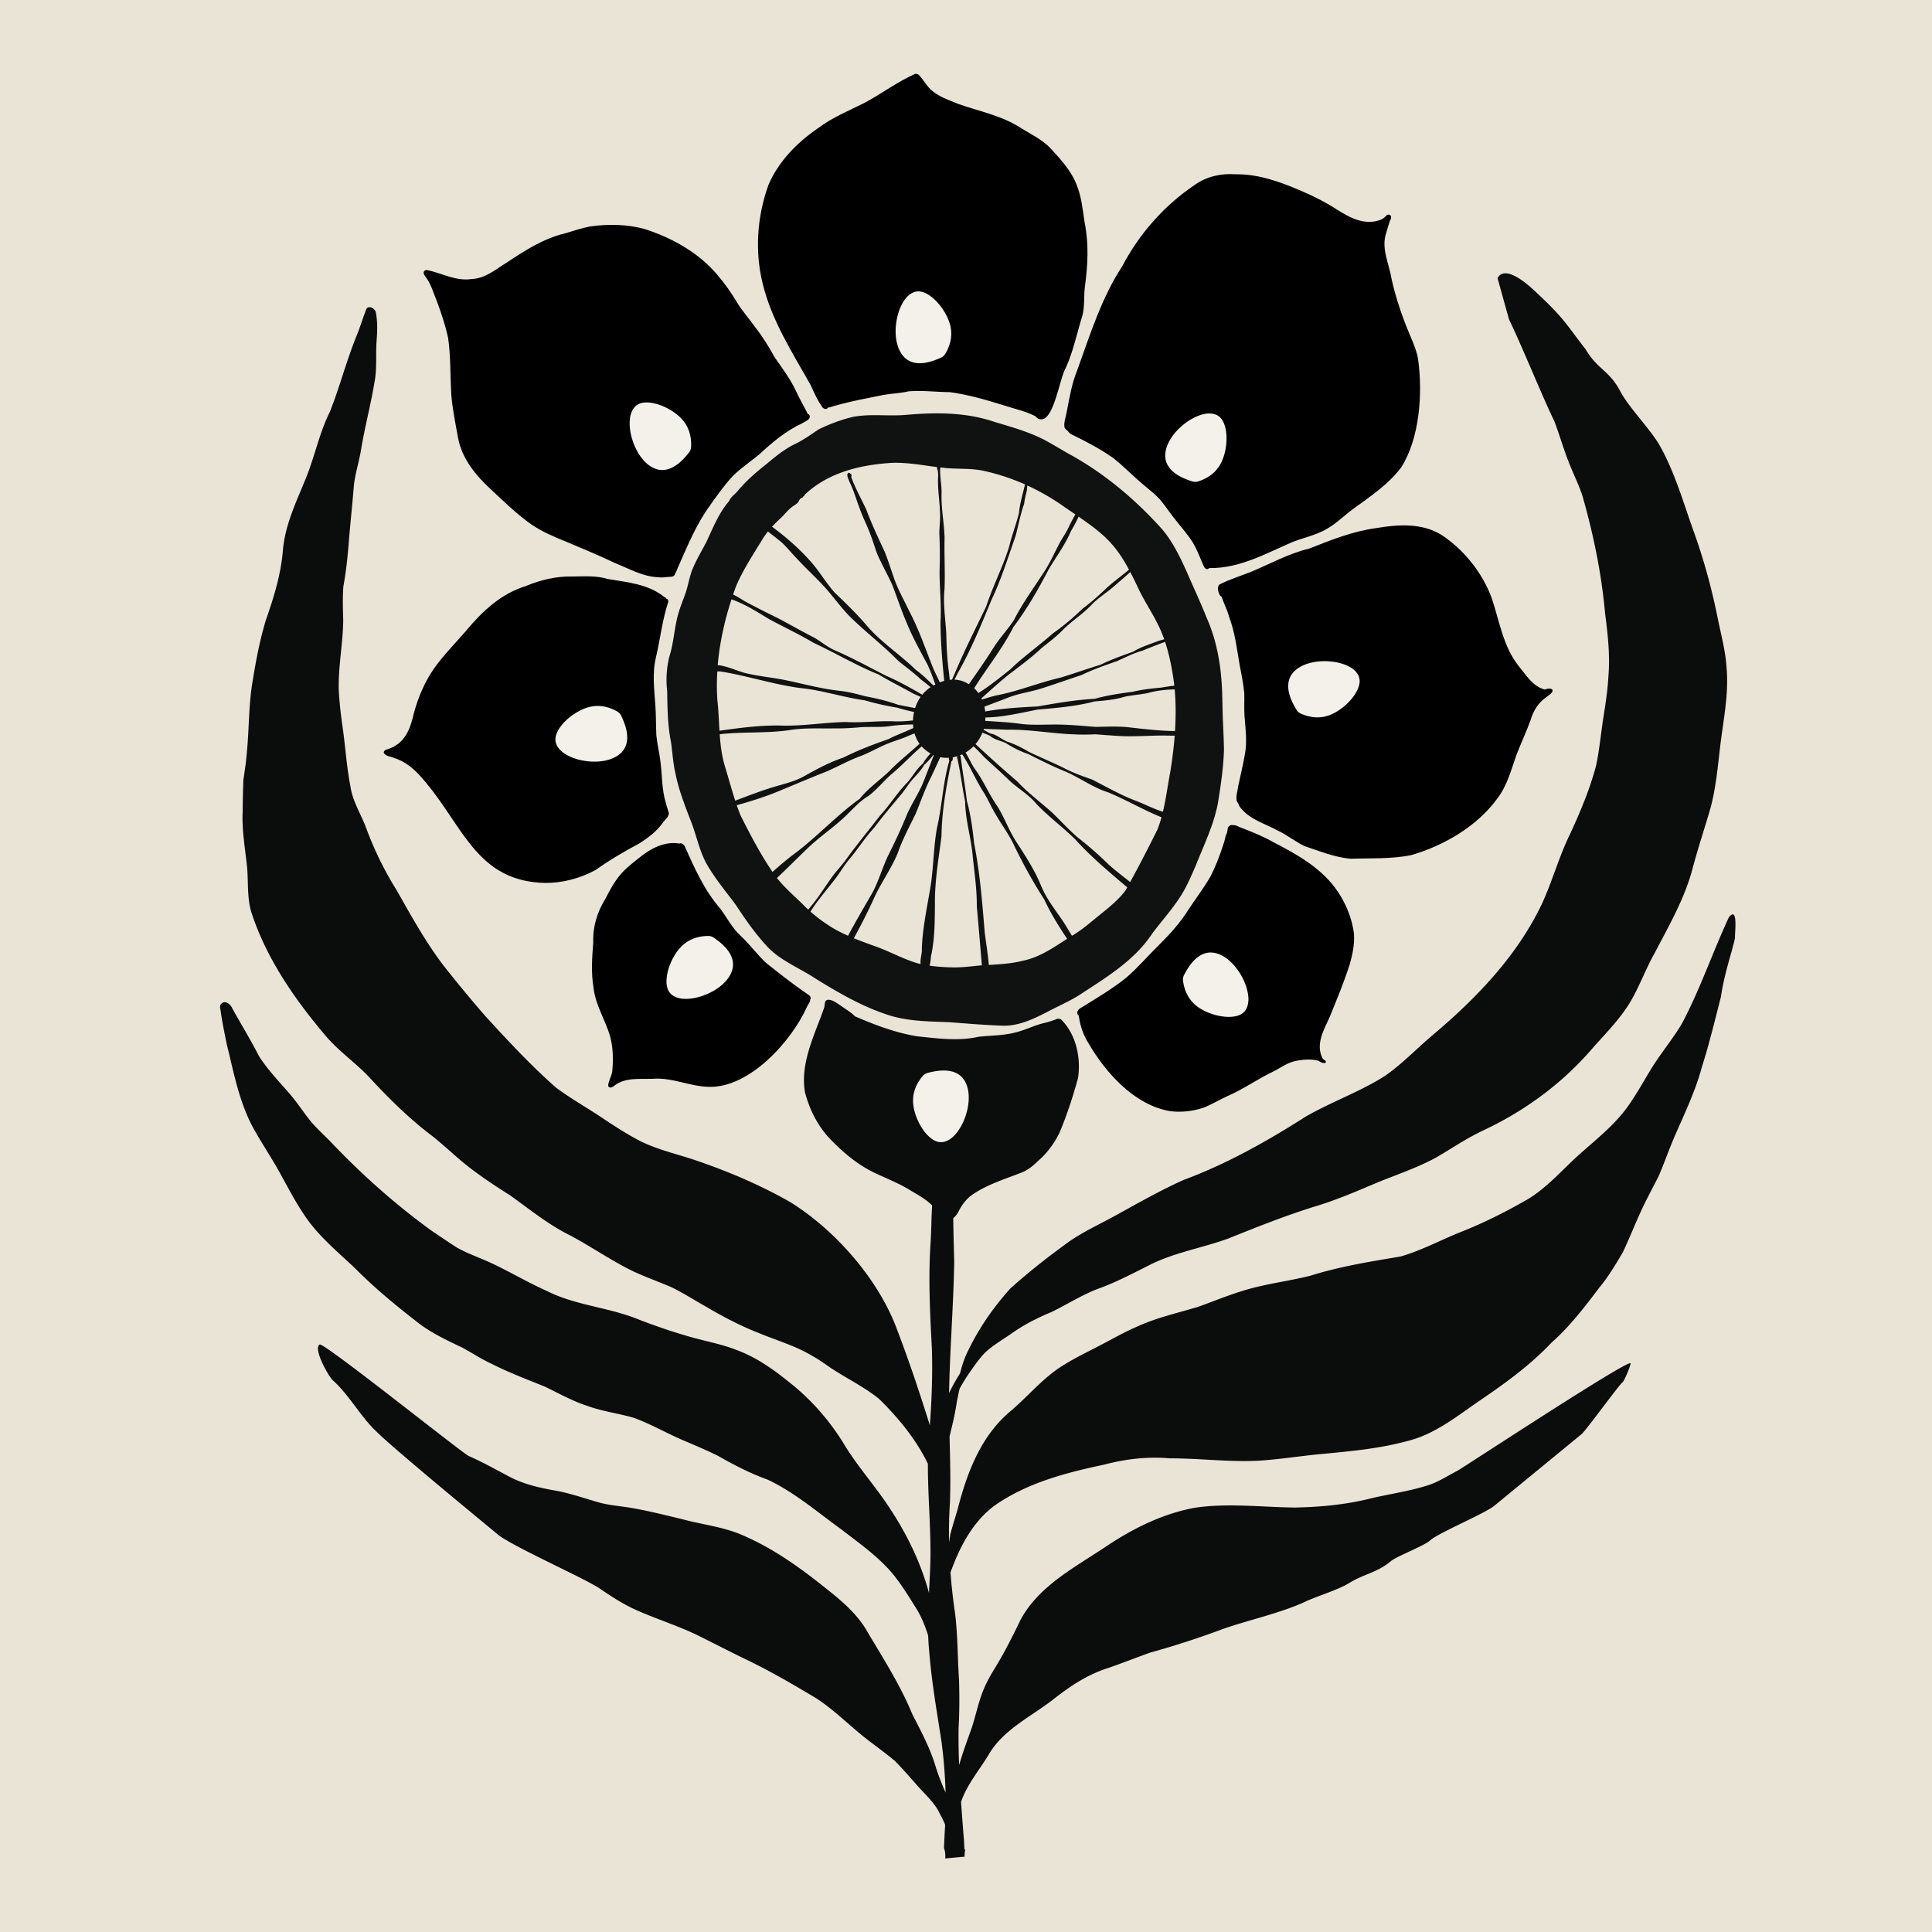
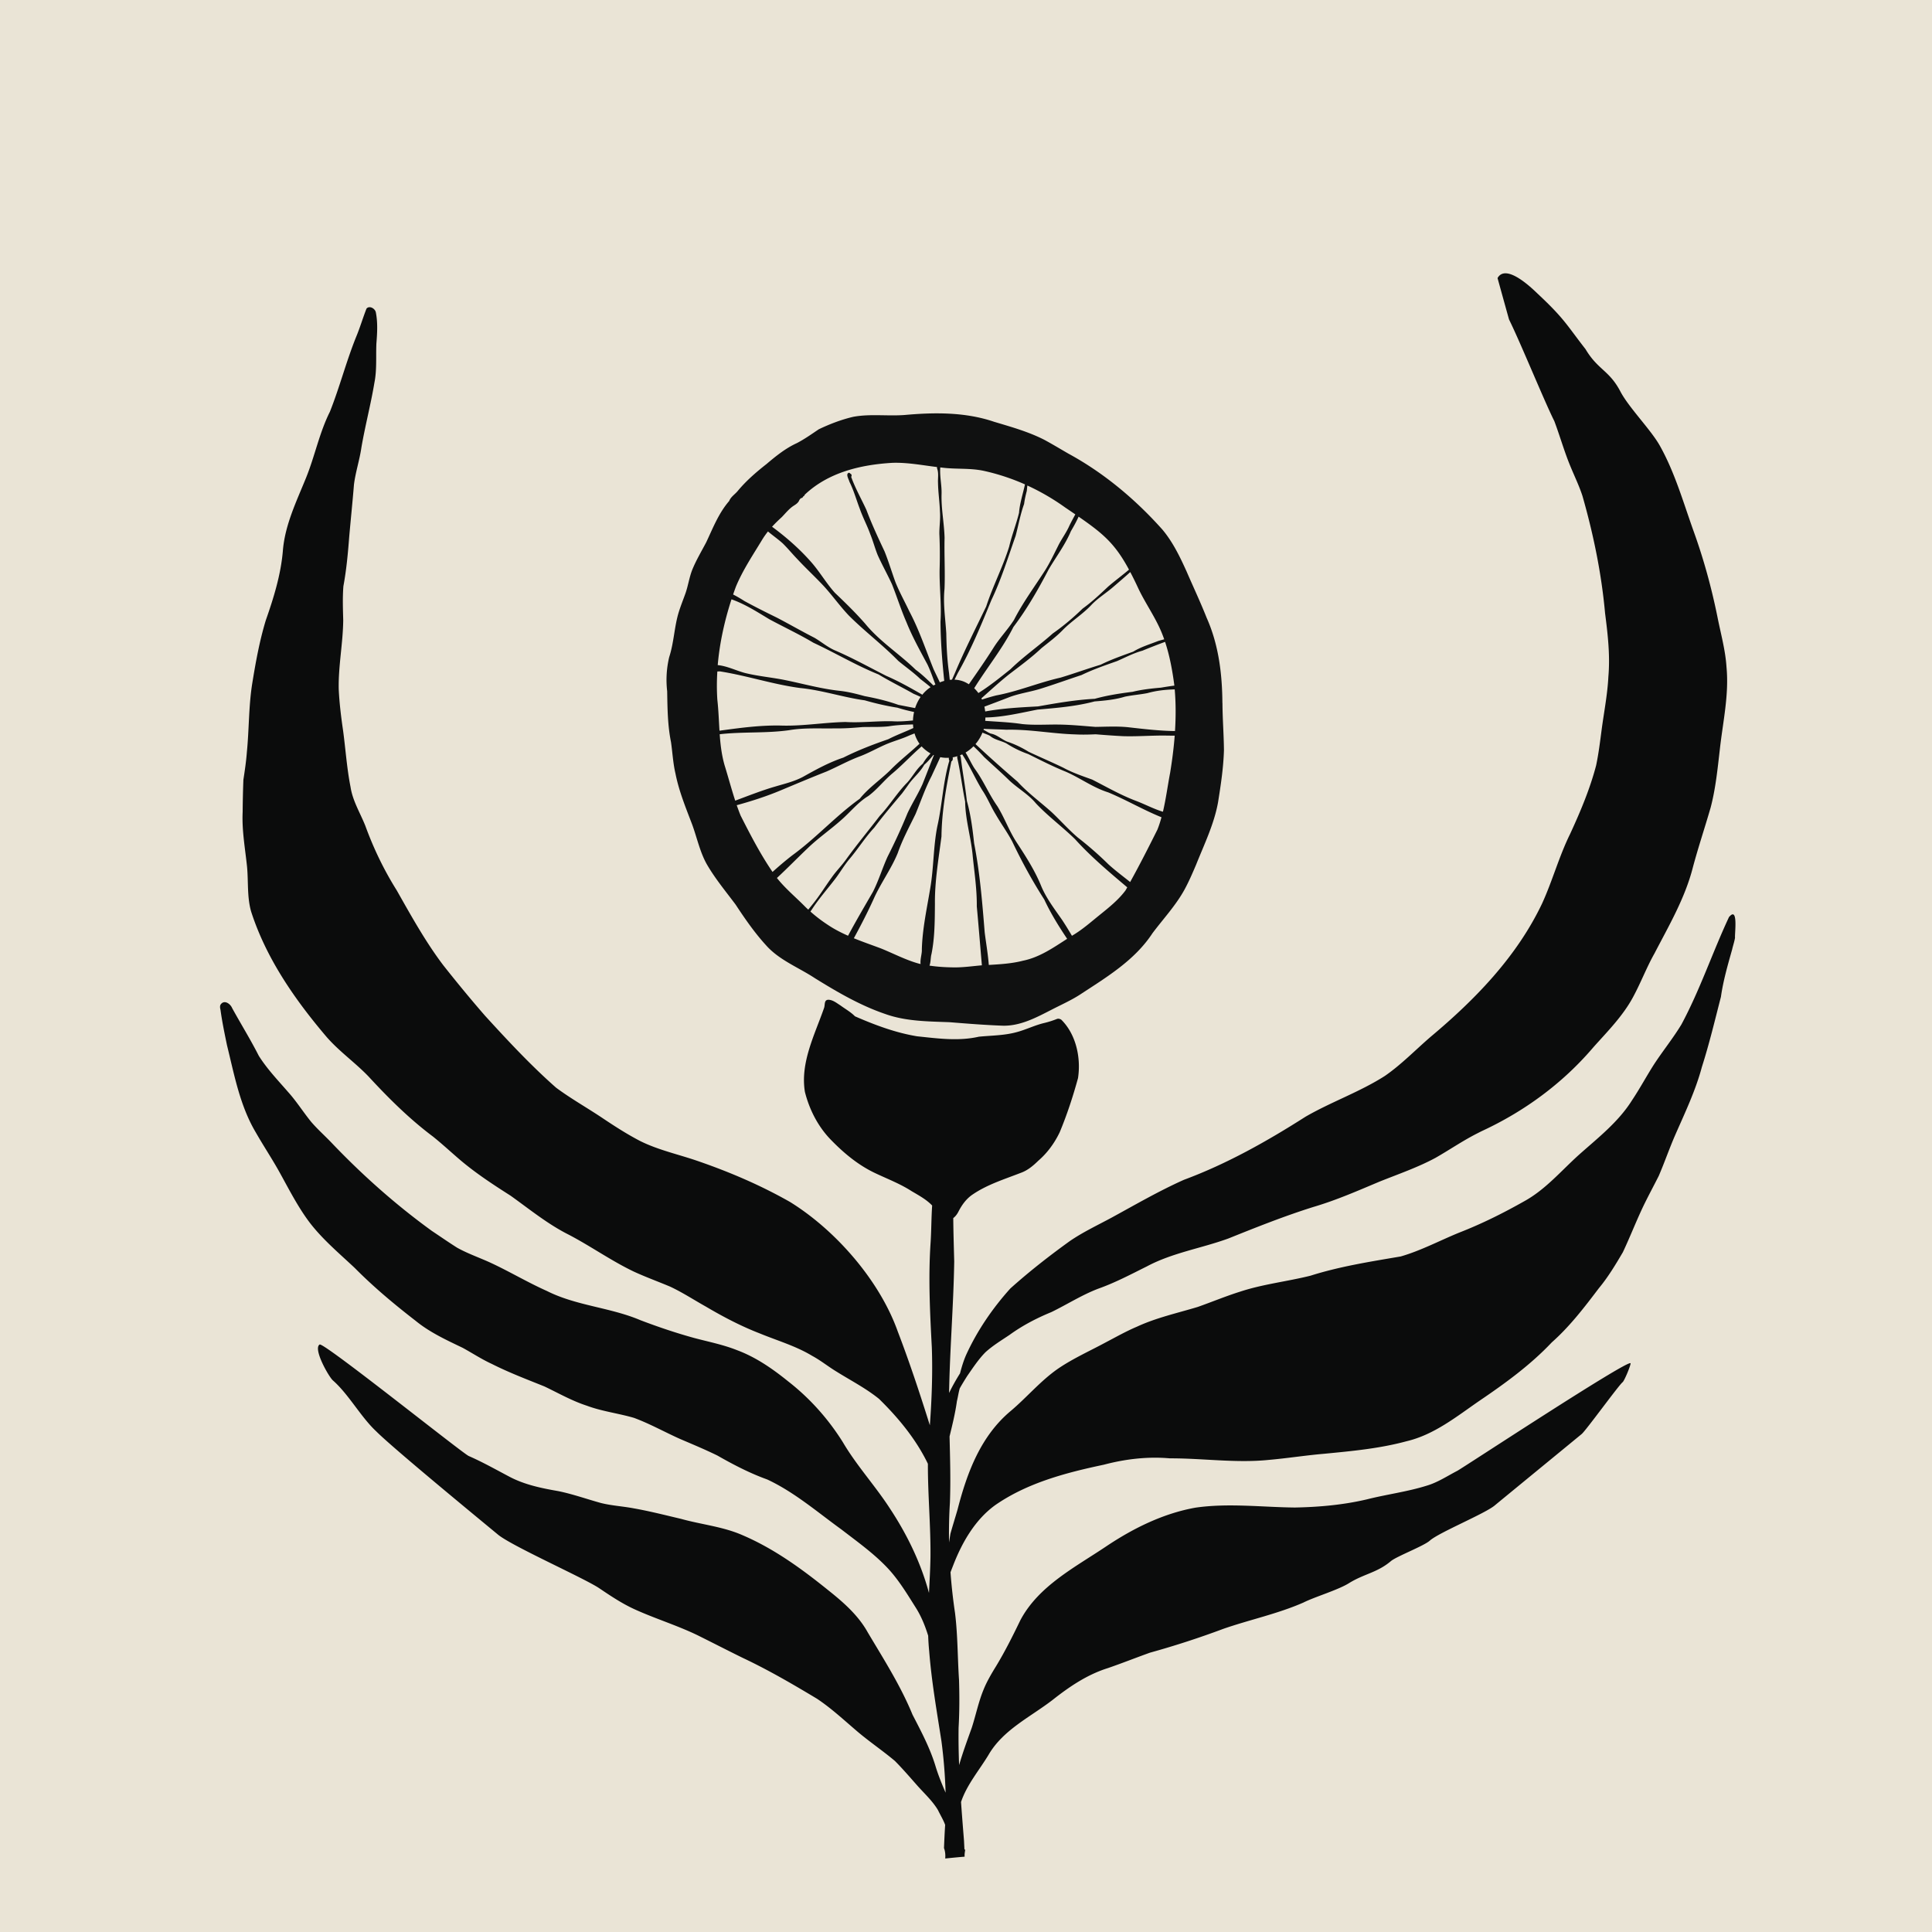
<svg xmlns="http://www.w3.org/2000/svg" id="Layer_1" viewBox="0 0 1728 1728">
  <defs>
    <style>.cls-1{fill:#f4f1ea}</style>
  </defs>
  <path fill="#eae4d6" style="fill:#eae4d6" d="M0 0h1728v1728H0z" />
  <path fill="#101111" d="M1093.38 628.7c.06 14.1 1.2 28.15 1.33 42.22-.45 15.67-2.8 31.21-5.28 46.68-3.52 19.55-12.38 37.59-19.68 55.93-3.19 7.49-6.42 14.98-10.32 22.15-7.79 14.17-18.93 26.06-28.6 38.93-15.83 24.2-40.78 39.19-64.46 54.7-7.82 5.15-16.97 9.22-25.12 13.42-14.07 7.2-28.8 15.28-45.05 14.63-15.64-.59-31.17-1.83-46.78-3.09-19.35-.75-39.13-.72-57.59-7.33-22.41-7.62-42.9-19.61-62.9-31.99-14.63-9.67-31.96-16.16-43.75-29.48-10.23-11.2-18.9-23.71-27.2-36.35-8.93-11.95-18.47-23.39-25.93-36.35-6.13-11.04-8.67-23.61-13-35.41-5.67-14.89-11.79-29.74-14.89-45.44-2.18-9.19-2.67-18.99-4.01-28.21-3.03-14.95-3.16-30.26-3.42-45.44a87.45 87.45 0 0 1 1.82-30.59c4.3-13.16 4.5-27.14 8.57-40.29 1.79-5.73 4.04-11.27 6.06-16.94 2.34-6.84 3.32-14.04 5.96-20.78 3.48-8.57 8.24-16.52 12.54-24.69 5.99-12.73 11.17-26.13 20.53-36.91 1.4-3.75 5.44-6.13 7.88-9.26 7.46-8.92 16.29-16.55 25.41-23.71 8.43-7.13 17.07-14.14 27.2-18.76 6.88-3.58 13.19-8.05 19.61-12.38 9.81-4.69 20.27-8.7 30.88-11.17 15.15-2.8 30.72-.46 46.03-1.63 26.68-2.41 54.27-2.64 79.84 6.06 15.31 4.59 30.94 8.93 45.21 16.26 7.2 3.91 14.17 8.11 21.27 12.22 31.83 17.3 60.07 40.98 84.14 67.98 9.32 11.11 15.67 24.3 21.63 37.46 5.96 13.78 12.38 27.4 17.92 41.38 10.72 23.97 13.94 50.23 14.1 76.29l.04-.06zm-42.45 25.19c.78-12.45.81-24.89-.26-37.3-8.24.23-16.35 1.08-24.33 3.32-6.71 1.34-13.55 1.79-20.3 3.22-8.76 2.67-17.98 3.52-27.07 4.24-16.71 4.43-33.91 5.83-51.01 7.3-15.15 2.96-30.43 6.68-45.93 7.04-.23 0-.46.03-.69.06 0 .52-.03 1.01-.06 1.53 0 .49-.07.94-.1 1.43 11.01.82 22.09 1.21 33.03 2.87 10.91 1.14 21.76.32 32.67.45 10.98.13 21.93 1.24 32.84 2.08 9.71-.13 19.51-.68 29.19.3 14.01 1.59 27.95 3.26 42.02 3.42v.04zm-.59-40.72c0-.26-.04-.49-.07-.75-1.72-12.93-4.1-25.93-8.21-38.34-6.78 2.51-13.52 5.11-20.23 7.89-7.98 2.18-15.21 6.03-22.74 9.32-10.75 3.78-21.43 7.46-31.69 12.44-12.25 4.04-24.4 8.44-36.71 12.28-9.55 2.99-19.74 4.23-28.99 7.95-7.07 2.73-14.17 5.44-21.27 8.08.33 1.4.56 2.83.75 4.27h.16c15.54-2.83 31.31-3.65 47.04-4.49 16.84-2.99 33.71-5.9 50.79-6.81 11.14-3.09 22.47-4.82 33.91-6.26 8.31-2.05 16.81-2.96 25.31-3.71 3.94-.65 7.92-1.33 11.92-1.79l.04-.06zm-3.68 77.49c1.76-10.78 3.16-21.7 4.01-32.67-2.96 0-5.93-.07-8.89-.1-12.45-.1-24.89.94-37.33.55-8.18-.42-16.32-1.01-24.49-1.69-6.03.29-12.09.42-18.18.1-20.62-.59-40.95-4.69-61.67-4.17-6.74-.36-13.45-.45-20.2-.78-.06.26-.16.55-.26.82 2.15 1.07 4.2 2.51 6.42 3.39 5.41.91 9.55 4.95 14.46 7.1 6.91 2.28 13.39 5.41 19.58 9.22 10.3 4.85 20.75 9.29 30.98 14.24 8.21 4.49 17.07 7.43 25.83 10.62 12.8 6.55 25.24 13.71 38.73 18.86 8.14 3.03 16.29 7.43 24.49 9.87 2.77-11.76 4.33-24.01 6.52-35.28v-.06zm-5.4-118.93c-.82-2.31-1.7-4.59-2.64-6.84-5.64-13.33-14.07-25.18-20.3-38.18-2.6-5.64-5.05-10.62-7.39-15.05-4.95 4.49-10.04 8.83-15.11 13.19-6.29 5.47-13.49 9.84-19.32 15.83-7.95 8.64-18.11 14.72-26.26 23.13-5.77 5.9-12.41 10.78-18.8 15.96-9.12 8.6-19.26 15.96-29.19 23.58-8.44 6.74-16.42 14.07-24.46 21.24.16.36.35.72.52 1.11 4.14-1.37 8.34-2.61 12.57-3.68 19.71-3.65 38.15-11.53 57.72-15.96 11.95-3.58 23.78-7.92 35.77-11.53 9.39-4.63 19.39-8.15 29.19-11.69 7.01-4.3 14.85-6.58 22.45-9.58 1.76-.52 3.55-.98 5.31-1.47l-.06-.06zm-6.13 170.47c1.46-3.65 2.67-7.4 3.71-11.24-16.22-6.55-31.5-15.54-47.63-22.25-13.52-4.23-24.89-12.77-37.76-18.41-11.5-4.63-22.74-10.36-33.81-15.86-6.94-2.41-13.42-5.6-19.58-9.58-4.79-2.44-10.49-3.13-14.63-6.74-2.11-1.14-4.53-1.86-6.71-2.87a36.947 36.947 0 0 1-6.22 10.27c12.28 11.49 24.86 22.67 37.63 33.65 9.29 10.1 20.33 18.11 30.49 27.23 7.95 7.49 15.18 15.73 23.52 22.8a310.5 310.5 0 0 1 27.23 23.84c6.19 5.64 12.93 10.62 19.45 15.86 8.5-15.34 16.48-31.04 24.3-46.71zm-28.34 53.97c.49-.84.98-1.69 1.43-2.54-16.22-13.68-32.47-27.33-46.71-43.09-11.34-11.11-24.2-20.49-35.08-32.12-6.71-8.08-15.99-13.19-23.62-20.33-7.36-7.23-15.15-14.01-22.7-21.08a151 151 0 0 0-9.39-9.54c-2.15 2.18-4.53 4.07-7.1 5.6 2.9 4.72 5.15 9.93 8.15 14.46 7.78 10.52 12.7 22.83 20.26 33.52 6.55 10.56 10.62 22.45 17.53 32.81 7.92 12.11 15.86 24.46 21.4 37.92 4.53 11.24 11.95 20.85 18.8 30.72 3.16 4.72 6.13 9.61 8.99 14.49.33-.2.65-.42 1.01-.62 8.44-5.05 15.8-11.56 23.42-17.72 8.4-6.78 17.2-13.71 23.65-22.48h-.04zm-15.8-271.38c6.09-5.28 12.64-10.06 18.8-15.31-12.45-23.06-22.74-31.93-45.08-47.4-1.99 4.5-4.4 8.77-6.88 13-5.11 12.18-13.09 22.67-19.78 34.01-9.38 17.92-19.41 35.51-31.63 51.66-9.8 19.48-23.61 36.32-35.08 54.79v.03c1.37 1.31 2.64 2.77 3.75 4.3l.61-.42c9.91-6.22 18.93-13.58 28.05-20.85 11.86-11.6 25.57-21.01 37.85-32.02 9.55-6.68 18.34-14.14 26.71-22.25 8.14-5.86 15.41-12.7 22.73-19.58l-.06.03zm-34.3-55.06c1.59-3.26 3.35-6.45 5.08-9.67-2.84-1.92-5.83-3.97-9.06-6.16-10.59-7.59-21.92-14.2-33.81-19.65-.23 1.6-.36 3.19-.52 4.82-1.01 3.84-1.92 7.72-2.41 11.69-3.35 9.29-5.05 18.93-7.56 28.47-6.81 19.31-12.87 39.02-21.73 57.56-9.06 22.09-18.11 44.2-29.94 65.05-1.01 1.99-2.02 4.04-2.96 6.06 4.01.16 7.98 1.2 11.5 3.35.42.23.88.49 1.3.75 7.46-10.72 14.95-21.44 21.92-32.48 5.51-8.83 12.8-16.32 18.41-25.05 7.98-15.64 18.51-29.8 27.95-44.53 4.27-6.84 7.72-14.14 11.34-21.31 3.13-6.52 7.66-12.25 10.46-18.89l.03-.04zm-2.25 369.93c-7.56-11.3-14.69-22.8-20.45-35.15-10.72-16.71-20.2-34.1-28.73-52.02-4.43-8.28-9.97-15.86-14.66-24.01-4.36-7.07-7.36-14.79-12.02-21.69-6.45-10.49-11.21-21.86-17.98-32.09-.65.3-1.3.59-1.95.85l.62 1.3c1.53 13.16 4.04 26.32 5.51 39.55 3.48 12.34 5.11 25.08 6.48 37.82 5.15 26.26 7.3 53 9.45 79.65 1.24 9.87 2.93 19.38 3.68 29.19 10.29-.62 20.62-1.21 30.65-3.81 14.76-3 27.01-11.6 39.45-19.58h-.04zm-43.03-380.71c.56-8.31 3.48-17.23 5.34-25.7-11.89-5.28-24.33-9.38-37.01-12.15-12.21-2.6-24.79-1.27-37.14-2.86-.52-.07-1.08-.13-1.6-.16-.65 7.88 1.4 15.77 1.14 23.74-.39 13.19 2.35 26.13 2.7 39.22-.39 15.21.59 30.45-.06 45.7-1.37 13.32.81 26.55 1.59 39.84.2 11.89.78 23.71 2.48 35.51.19 1.99.42 3.97.62 5.96.65-.07 1.33-.13 1.98-.17.94-2.08 1.89-4.17 2.8-6.29 8.47-20.1 18.41-39.55 27.82-59.19 5.9-18.15 14.95-35.41 20.53-53.49 2.38-10.13 6.25-19.87 8.76-29.97h.03zm-33.2 404.46c-1.53-17.59-2.93-35.18-4.56-52.77.17-14.98-2.08-29.77-3.61-44.63-1.37-16.48-6.61-32.45-6.81-49.06-2.67-13.06-4.14-26.32-7.1-39.22 0-.46.07-.91.1-1.37-1.36.43-2.77.78-4.17 1.01.39 1.3 0 3.09-1.14 3.61-4.53 22.35-8.57 44.3-8.86 67.17-2.58 20-6.06 39.94-5.86 60.23-.13 15.05-.1 30.16-3.09 44.98-.82 2.7-.56 7.27-1.79 10.29 6.74 1.01 13.58 1.47 20.45 1.57 8.86.26 17.63-1.08 26.45-1.83zm-29.15-183.17c-.36-.66-.52-1.6-.36-2.48-2.57.16-5.15 0-7.72-.55-2.51 5.67-5.18 11.24-7.75 16.88-5.73 10.94-9.65 22.67-14.4 34.07-5.6 11.46-11.66 22.67-15.86 34.76-5.99 14.63-15.57 27.36-21.89 41.83-5.34 11.69-11.24 23.13-17.4 34.43 8.05 3.29 16.32 6.13 24.46 9.19 11.24 4.56 22.09 10.32 33.82 13.55.48.09.94.22 1.43.32-.59-4.01 1.36-9.48 1.1-12.96.49-18.64 4.56-36.78 7.56-55.05 3.13-18.24 2.67-36.97 6.29-55.15 4.43-19.48 5.05-39.61 10.78-58.8l-.07-.03zm-8.47-69.91c1.27-.52 2.6-.97 3.94-1.33-1.82-17.63-3.22-35.28-3.35-52.97 1.01-15.6-1.05-31.11-.78-46.74.32-10.59.26-21.17-.23-31.76-.07-6.65 1.07-13.22.52-19.87-.26-8.64-1.6-17.23-1.73-25.86-.22-4.3.78-8.73-.84-12.83 0-.36-.07-.79-.07-1.24-13.19-1.63-26.32-4.17-39.64-3.78-28.41 1.63-57.5 8.47-78.67 28.54-.16.69-.62 1.27-1.3 1.47-.13.32-.36.65-.65 1.01-.3.35-.72.52-1.14.48-1.04.66-1.66 1.57-2.08 2.64-.98 1.79-2.54 2.86-4.2 3.94-4.4 2.7-7.59 6.84-11.14 10.49-3.03 2.77-5.96 5.6-8.7 8.6 12.73 9.38 24.82 20 35.24 31.89 7.49 8.57 13.39 18.83 20.98 27.23 9.55 9.09 18.47 17.79 27.04 27.56 13.03 15.96 30.56 26.94 45.18 41.21 5.77 4.2 10.82 9.19 15.9 14.1.52-.29 1.04-.55 1.6-.78.06 0 .13-.07.16-.1-2.28-5.96-4.3-12.02-7.07-17.82-6.68-12.47-13.58-24.82-18.86-37.98-4.82-11.04-8.43-22.54-12.86-33.74-4.07-8.9-8.89-17.4-12.87-26.32-2.44-6.03-4.07-12.41-6.55-18.47-2.73-7.69-6.61-14.85-9.31-22.54-3.13-8.11-5.41-16.55-9.32-24.33-.59-2.31-3.71-7.1-.59-8.18.69-.03 1.01.55 1.53.91 1.04.36 1.24 1.92.55 2.73 3.68 10.26 9.06 19.65 13.62 29.52 4.76 12.7 10.49 24.95 16.26 37.2 3.61 8.99 6.39 18.31 9.71 27.43 3.58 8.96 8.31 17.4 12.41 26.09 8.86 16.68 14.72 34.56 21.79 51.99 1.82 3.88 3.71 7.69 5.51 11.56l.03.06zm-5.28 65.09s-.29-.13-.46-.2c-2.6 3.1-5.08 6.19-8.21 8.8-3.48 6.29-8.99 10.91-13.29 16.55-2.18 3.13-4.3 6.06-6.48 8.96-8.51 10.13-17.04 20.17-24.92 30.72-8.15 8.73-14.36 18.86-22.08 27.95-4.72 5.6-8.38 11.98-12.8 17.79-6.97 9.12-14.66 17.78-20.92 27.43-.42.62-.88 1.23-1.3 1.89 4.69 4.17 9.68 8.01 14.92 11.46 5.93 4.04 12.24 7.3 18.73 10.17 7.1-13.29 14.76-26.29 22.28-39.32 5.15-10.16 8.41-21.14 13.13-31.5 6.42-12.67 12.35-25.51 17.72-38.67 4.14-8.89 9.48-17.2 13.48-26.16 3.48-8.6 6.71-17.27 10.2-25.86zm-9.84 7.52c1.82-3.39 4.3-6.22 6.78-9.06-2.77-1.6-5.44-3.65-7.95-6.29-9.16 7.88-17.27 16.84-26.61 24.56-7.36 6.29-13.32 14.14-21.14 19.87-9.35 5.67-16.03 14.4-24.2 21.47-9.78 8.7-20.56 16.09-29.94 25.15-9.25 8.8-18.15 17.95-27.53 26.65 7.72 9.71 17.14 17.36 25.7 26.13.78.75 1.56 1.47 2.34 2.18 1.3-1.59 2.6-3.19 3.88-4.79 6.26-7.69 11.34-16.09 17.14-24.07 3.97-5.67 9.06-10.72 13.03-16.35 9.58-13.22 19.97-25.73 29.9-38.67 8.83-9.38 15.57-20.75 24.73-29.97 4.89-5.44 8.14-12.12 13.91-16.81h-.03zm-.49-61.63c2.08-2.6 4.53-4.85 7.33-6.68-2.96-2.54-6.06-4.92-9.18-7.33-6.16-5.93-13.16-10.78-19.71-16.22-14.1-14.4-30.07-26.39-44.27-40.59-7.85-8.28-14.46-17.59-22.12-26.03-7.79-8.38-16.26-16.16-24.04-24.56-4.4-4.56-8.4-9.48-12.93-13.91-4.2-3.78-8.86-7-13.19-10.65-1.72 2.18-3.35 4.43-4.85 6.84-8.4 13.94-17.59 27.49-23.84 42.58-.85 2.31-1.69 4.63-2.47 6.97 3.48 1.76 6.84 3.75 10.13 5.86 9.54 5.21 19.25 10.07 29.03 14.85 11.23 5.86 22.24 12.22 33.55 17.98 6.26 3.65 11.79 8.5 18.53 11.37 15.67 6.74 30.53 15.02 45.7 22.7 11.18 4.85 21.8 10.81 32.32 16.88l.03-.07zm-1.53 2.05c-2.08-.97-4.17-1.92-6.29-2.8-10.39-5.9-21.11-11.1-31.34-17.3-20.1-8.14-38.73-19.25-58.34-28.41-12.9-7.69-26.26-13.91-39.42-21.01-10.92-6.58-21.76-13.58-33.81-17.79-6.19 19.09-10.59 38.86-12.32 58.83 8.28.78 16.13 4.79 24.11 6.97 12.05 3.03 24.49 4.01 36.65 6.52 16.22 3.32 32.15 7.82 48.64 9.55 7.53.84 14.79 2.73 22.08 4.72 10.23 1.92 20.27 4.27 30.07 7.78 4.98.95 9.97 1.99 14.98 2.9 1.17-3.58 2.83-6.94 4.95-10l.03.03zm-1.07 41.83c-1.99-2.83-3.45-5.93-4.43-9.22-1.69.68-3.42 1.33-5.11 2.05-6.94 3.16-14.33 5.02-21.27 8.11-7.49 3.29-14.72 7.43-22.34 10.3-10.36 3.84-19.94 9.25-30.04 13.65-13.81 5.44-27.49 11.21-41.18 16.94-12.54 5.24-25.47 9.41-38.6 13.03-.17 0-.33.06-.49.09 1.11 3.16 2.25 6.29 3.52 9.39 8.7 17.13 17.63 34.43 28.51 50.33 5.8-5.18 11.69-10.26 17.85-14.98 21.2-15.44 38.8-35.18 60.16-50.46 7.72-9.57 17.92-16.52 26.74-25.02 8.38-8.67 17.89-15.96 26.68-24.14v-.07zm-5.47-14.08a25.24 25.24 0 0 1-.29-3.16c-7.36.2-14.72.52-22.02 1.7-7.72.84-15.47.42-23.23.65-8.14.71-16.32 1.33-24.49 1.17-13.74.29-27.53-.72-41.14 1.63-20.56 2.9-41.44 1.23-62.03 3.61.65 9.35 1.76 18.67 4.36 27.72 3.29 10.59 6.09 21.21 9.52 31.67 11.79-4.36 23.55-9.06 35.67-12.58 8.51-2.54 17.14-4.53 24.98-8.73 11.66-6.52 23.33-12.96 36.03-17.17 12.96-6.52 26.45-11.72 40.2-16.45 7.3-3.78 15.05-6.58 22.47-10.04l-.03-.03zm-.36-6.64c.1-2.57.43-5.15 1.01-7.66-5.05-1.04-10.03-2.31-14.89-3.84-9.94-1.59-19.58-3.81-29.22-6.58-19.45-2.7-38.15-9.09-57.72-11.01-24.33-3.22-47.66-11.11-71.86-14.89-.71 0-1.49.09-2.28.06-.52 8.41-.56 16.88 0 25.28 1.04 9.18 1.33 18.47 1.92 27.72 18.76-2.57 37.62-5.15 56.48-4.56 18.83.42 37.43-2.84 56.26-3.23 14.07.88 28.05-1.04 42.12-.65 6.09.39 12.15-.13 18.24-.71l-.07.06z" style="fill:#101111" />
-   <path d="M598.16 727.15c.23.78 0 1.76-.58 2.28 0 .42-.13.88-.42 1.27-1.18 1.69-2.74 3.09-4.04 4.69-5.31 7.89-13.13 13.71-21.01 18.83-13.52 7.17-26.74 14.89-39.19 23.78-13.78 7.59-29.71 11.83-45.44 11.7-56.42-1.27-70.95-43.39-100.36-82.03-9.48-11.89-19.13-24.76-34.2-29.61-3-1.4-6.94-1.4-9.22-3.97-1.44-1.95.84-3.45 2.6-3.84 15.83-4.92 20.59-17.79 23.94-32.64 3.74-13.84 9.45-27.27 17.56-39.15 8.44-12.06 18.93-22.54 28.51-33.65 14.92-17.92 31.37-33.62 54.14-40.69 13.06-5.47 26.97-8.77 41.21-8.5 10.68 0 21.53-1.01 31.89 2.24 17.59 2.93 36.61 4.53 50.91 16.35.69 0 1.37.65 1.47 1.27 1.24.09 2.24 1.36 1.59 3.52-5.24 15.8-6.97 32.51-10.78 48.7-3.55 14.2-1.53 28.73-.58 43.06.65 8.96.45 17.95.88 26.91.75 7.49 2.51 14.82 3.52 22.28 1.53 11.14 1.3 22.48 3.71 33.46 1.11 4.63 2.51 9.22 3.94 13.78l-.04-.03zM720.61 888.07c1.82 1.33 4.98 2.54 4.4 5.34-.1.32-.23.58-.42.75.36 1.82-2.54 5.24-2.93 6.55-13.78 30.75-51.54 72.58-87.79 71.37-17.01-.36-32.86-8.63-50.1-7.2-11.5.39-24.92-1.4-34.43 6.26-1.46 1.43-4.79 2.77-5.38-.16.26-4.23 2.86-8.11 3.61-12.32 1.04-10.84.91-22.11-2.11-32.6-4.43-14.37-12.9-27.4-14.59-42.55-2.28-13.45-1.34-27.01-.26-40.52-.52-14.07 3.48-27.17 10.84-39.09 3.75-7.23 7.59-14.53 12.77-20.85 5.21-6.32 11.79-11.37 18.21-16.39 9.91-8.05 22.35-14.4 35.28-12.19 1.56-.61 3.74.14 4.85 2.71 8.67 19.35 17.33 39.06 31.37 55.11 6.19 8.24 10.78 17.63 18.47 24.69 8.28 7.66 14.82 16.94 23.13 24.53 11.56 9.12 23 18.27 35.15 26.58l-.06-.03zM1211.04 835.75c.58 8.83-1.37 17.95-3.71 26.35-5.11 16.19-11.7 31.83-18.05 47.53-5.05 11.14-12.41 23.55-6.91 35.93.78 1.5 1.43 2.28 2.86 2.96 1.01.69.85 2.12-.45 2.25-2.05.19-3.81-.65-5.28-1.95-7.07-1.92-14.56-1.18-21.59.32-6.39 1.56-11.86 5.31-17.53 8.47-14.59 6.74-27.59 16.32-42.41 22.67-7.33 3.39-14.3 7.63-21.8 10.53-9.58 3.19-19.84 4.27-29.87 2.99-31.7-5.54-57.17-34.01-72.71-60.66-4.59-7.23-7.46-15.47-8.6-23.97-.07-.26-.13-.55-.2-.88-.52-.26-.91-.78-1.17-1.53-.65-2.99 2.05-4.89 4.4-6.06 13.39-8.31 27.01-16.35 39.19-26.16 10.65-9.12 19.64-19.84 29.61-29.58 9.61-9.54 18.73-19.51 25.93-31.07 6.45-9.91 13.72-19.29 19.65-29.48 4.92-9.48 8.7-19.45 11.92-29.58 1.24-2.93 1.33-6.65 2.96-9.41.33-1.34.65-2.51.65-3.19.13-1.34.43-2.8 1.66-3.58.82-.65 2.12-.91 3.09-.62 2.61-.39 5.8 1.92 8.24 2.6 9.58 3.68 19.09 7.56 28.05 12.64 20.39 10.56 41.27 22.15 55.24 40.92 8.9 12.08 15.15 26.61 16.84 41.53l-.03.03zM1381.67 616.78c2.38-1.24 8.73-1.82 6.48 2.51-1.59 1.86-3.78 3.13-5.67 4.66-6.74 4.82-11.08 11.82-13.35 19.71-3.81 10.58-8.64 20.75-12.71 31.24-4.79 13.45-8.27 27.63-17.13 39.19-17.92 24.79-47.89 42.35-76.98 50.69-17.72 3.68-36.06 2.67-54.07 3.29-14.23-1.11-27.79-6.81-41.24-11.21-8.38-3.94-16.06-10.29-24.33-14.07-10.92-5.99-23.62-9.38-32.06-19.06-1.3-1.43-2.7-3.19-3.09-5.15-3.58-3.35-.36-11.47 0-15.77 1.95-9.29 4.27-18.54 5.86-27.85 2.24-11.46.58-23.06-.29-34.56-.46-6.78 0-13.58-.2-20.36-.88-8.73-2.44-16.74-4.14-25.24-2.51-14.95-4.23-29.22-9.48-43.29-1.53-5.86-4.76-12.02-6.71-17.89-.75-.32-1.4-.91-1.79-1.76-1.23-2.73-2.44-6.61-.13-9.05 8.7-4.43 18.15-7.43 27.27-10.95 17.72-7.3 34.27-16.68 52.94-21.17 19.41-7.56 38.77-15.51 59.58-18.28 19.74-3.39 41.41-4.89 59.09 6.16 20.26 13.52 36.61 34.04 44.89 56.97 6.78 20.46 10.17 43 23.98 60.27 6.52 7.98 12.73 18.31 23.29 20.95v.03zM1268.4 321.74c4.14 30.01 1.43 70.23-15.11 96.23-11.6 15.47-27.95 26.22-43.33 37.46-7.88 5.8-14.79 12.86-23.35 17.69-9.61 5.57-20.69 7.79-30.92 11.79-23.39 10.13-47.04 23.45-73.23 23.16-.42.09-.74.13-1.04.03-.29.42-.78.75-1.49.91-1.53.1-2.67-1.2-3.23-2.51-3.22-7.04-5.8-14.56-9.8-21.18-3.94-6.48-8.99-12.12-13.68-18.02-5.57-6.68-10.3-14.01-15.83-20.71-4.36-4.66-9.19-8.34-13.94-12.41-9.67-7.89-18.21-17.07-28.08-24.76-11.5-7.92-23.91-14.63-36.48-20.62-1.24-.58-3.09-1.85-3.71-3.26-1.2-.82-2.28-1.83-3.03-3.09-.94-4.37 1.17-9.48 1.89-13.88 2.54-12.64 4.46-25.41 9.45-37.43 11.43-31.63 21.73-64.79 40.26-93.04 15.34-29.19 37.59-54.4 64.99-72.84 10.52-7.4 23.32-10.33 36.03-9.38 20.76-.39 40.23 6.74 58.99 14.82 9.78 4.14 19.39 8.92 28.44 14.46 11.34 7.17 23.81 15.44 37.89 12.77 3.23-.65 6.61-1.72 8.96-4.17.75-1.14 2.12-2.05 3.49-1.76 2.38.65 1.89 3.71.68 5.21-1.27 3.68-2.34 7.69-3.45 11.33-4.63 13.71 2.77 27.53 4.89 41.08 3.09 13.74 7.36 27.27 12.44 40.43 3.97 10.42 9.42 20.46 11.37 31.53l-.03.13zM970.24 199.62c3.65 18.64 2.73 37.72.16 56.32-1.17 8.93-.06 17.72-2.31 26.42-4.89 15.6-8.05 31.69-14.82 46.61-5.64 8.86-11.01 51.14-24.3 45.64-1.2-.65-2.24-1.46-3.09-2.47-.1 0-.19-.07-.29-.13-8.86-4.43-18.6-6.45-27.98-9.51-15.86-4.95-31.59-9.52-48.02-11.76-12.31-.07-24.63-1.76-36.94-.72-7.46 1.73-15.24 1.95-22.71 3.26-14.1 2.9-28.08 5.34-41.89 9.31-2.44.49-4.89 1.66-7.36 1.96-1.05 1.36-2.77 1.89-4.79.13-4.76-6.39-7.72-13.52-11.04-20.62-16.35-28.9-34.69-57.53-42.64-90.14-7.3-29.19-5.08-60.49 5.15-88.7 9.03-20.85 25.47-37.69 44.07-50.4 12.97-9.87 28.05-15.86 42.48-23.16 14.98-8.18 29.06-18.67 44.6-25.57 1.53-.29 2.99.49 3.97 1.6 3.39 4.01 6.12 8.5 9.77 12.28 7.07 6.58 16.65 9.61 25.41 13.22 19.06 6.58 39.29 10.52 56.32 21.86 8.44 5.15 17.53 9.61 24.63 16.58 9.45 10.2 19.38 20.72 24.43 33.88 4.36 10.88 5.41 22.6 7.13 34.1h.07zM724.1 371.59c1.21 3.97-4.17 5.21-6.61 7-14.63 6.74-26.74 17.04-38.37 27.82-7.89 6.45-16.42 12.15-23.68 19.35-7.66 8.27-14.23 17.49-20.69 26.71-11.92 16.42-19.64 35.25-27.79 53.69-1.01 1.85-1.63 4.85-3.09 6.58 0 .33-.1.65-.23.98-1.01 2.24-3.35 2.15-4.85 2.21-3.48.29-6.78.85-10.23.36-14.01-.62-25.9-7.72-38.44-12.67-14.23-6.84-28.77-12.8-43.29-18.93-10.72-4.36-21.5-8.83-31.11-15.31-13.06-9.09-24.46-20.29-36.06-31.11-13.84-12.6-26.52-27.85-30-46.74-2.34-13.03-5.08-26.09-6.09-39.32-.91-16.65-.42-33.45-2.77-49.97-3.49-15.77-9.09-30.66-15.02-45.57-1.4-3.16-2.96-6.26-5.08-9.03-1.18-1.49-2.67-3.58-1.11-5.31.62-.68 1.56-.91 2.47-.78 13.06 2.7 25.54 10.03 39.26 8.08 12.83-.42 22.21-8.86 32.57-15.24 15.93-10.56 32.29-21.05 51.08-25.57 7.53-2.11 14.92-4.79 22.64-6.26 16.06-2.28 33.03-2.11 48.73 2.21 24.69 7.89 48.6 21.18 65.41 41.21 6.61 7.66 12.38 15.99 17.56 24.69 4.72 7.76 10.88 14.46 16.06 21.89 6.74 8.47 12.32 17.72 17.59 27.14 6.74 9.74 13.97 19.29 18.99 30.07 2.83 6.09 6.13 11.99 9.25 17.92.36.88.88 1.76 1.31 2.64.68.13 1.3.52 1.66 1.3l-.07-.03z" />
  <path fill="#0b0c0c" d="M1546.53 820.02c-14.89 31.8-25.99 65.28-42.67 96.3-7.53 12.44-16.78 23.81-24.72 36.03-6.68 10.49-12.54 21.43-19.45 31.76-12.25 19.55-30.59 33.68-47.59 48.86-15.9 14.33-29.84 31.04-48.86 41.47-18.67 10.55-37.85 20.13-57.85 27.92-17.56 7.14-34.3 16.16-52.58 21.43-27.14 4.63-54.33 8.86-80.66 17.2-20.82 5.21-42.35 7.49-62.81 14.23-12.83 4.01-25.31 9.22-38.02 13.71-18.24 5.51-37.04 9.61-54.4 17.66-9.61 4.07-18.73 9.22-27.98 14.07-14.1 7.62-28.8 14.17-42.12 23.16-15.83 10.84-28.08 25.7-42.64 38.02-26.97 22.44-39.22 55.21-47.72 88.28-2.08 7.23-4.36 14.4-6.39 21.66-.42 2.61-.85 5.21-1.24 7.85-.19-11.89.04-23.85.79-35.73.74-19.71.16-39.42-.33-59.13 2.51-10.36 5.15-21.01 6.58-31.54.95-3.81 1.44-7.72 2.54-11.46 2.12-3.78 4.4-7.46 6.71-11.11 5.11-7.33 10-14.85 16.29-21.21 6.52-5.93 14.1-10.52 21.4-15.41 11.63-8.44 24.23-15.02 37.49-20.46 14.1-6.84 27.36-15.41 42.12-21.01 15.05-5.34 29.09-12.8 43.32-19.87 22.94-12.25 48.73-16.16 72.94-24.98 25.31-10.17 50.1-20.07 76.26-28.28 20.26-5.96 39.61-14.46 59.06-22.64 16.81-6.74 33.97-12.6 49.94-21.21 12.64-7.2 24.66-15.51 37.69-22.05 1.72-.9 3.45-1.75 5.21-2.58 36.92-17.32 70.11-41.69 96.79-72.53.77-.89 1.53-1.77 2.3-2.65 12.48-13.88 25.83-27.46 34.73-44.04 6.91-12.74 11.98-26.32 19.12-38.96 12.93-24.92 27.23-49.29 34.27-76.71 4.82-18.08 10.78-35.8 15.96-53.75 4.49-17.04 6.22-34.66 8.24-52.15 2.7-24.43 8.31-48.73 5.96-73.43-.94-15.15-5.11-29.87-8.05-44.72-5.24-25.9-12.21-51.41-21.14-76.26-9.41-26.16-16.94-53.19-30.68-77.53-8.02-14.07-27.32-33.55-34.91-47.82-10-19.29-20.25-19.47-31.32-38.13-16.75-21.48-18.62-26.9-42.22-49.03-3.89-3.65-28.6-28.6-36.46-14.54-.02.03 10.24 36.99 10.27 37.02 10.45 21.17 31.54 73.05 40.51 90.92 5.05 13.42 8.9 27.27 14.43 40.53 3.61 8.79 7.82 17.4 10.75 26.45 9.74 34.08 17.01 69.26 20.2 104.73 2.44 19.06 4.63 37.63 2.96 56.98-.82 16.19-4.04 32.11-6.13 48.18-1.37 10.39-2.64 20.81-4.82 31.08-5.57 21.24-14.14 41.5-23.32 61.4-9.9 20.1-15.73 41.86-25.05 62.19-22.57 47.4-59.55 85.54-99.39 118.93-13.71 11.76-26.32 24.95-41.24 35.24-22.44 14.33-47.89 23.13-70.92 36.45-34.56 22.02-70.3 42.15-108.83 56.45-22.22 9.94-43.39 22.22-64.73 33.88-12.51 6.74-25.47 12.83-37.23 20.88-18.4 13.26-36.35 27.27-53.22 42.41-15.96 17.72-29.81 37.95-39.68 59.71-2.28 5.24-3.88 10.71-5.34 16.22-3.55 5.7-6.88 11.53-9.77 17.56.65-38.7 3.97-78.31 4.59-117.66-.33-12.93-.75-25.86-.85-38.8 2.02-1.46 3.58-3.71 4.66-5.83 3.09-6.03 7.1-11.6 12.84-15.38 13.06-8.86 28.21-13.52 42.77-19.19 6.19-2.18 11.14-6.35 15.77-10.88 8.11-6.97 14.53-15.83 19.15-25.47 6.55-15.7 11.89-32.06 16.39-48.44 2.74-18.11-1.69-39.09-14.98-52.25-1.07-.68-2.51-1.1-3.74-.71-3.71 1.49-7.53 2.7-11.43 3.65-8.54 1.99-16.42 6.03-24.89 8.24-10.97 3-22.44 2.93-33.65 4.04-18.24 4.17-36.88 1.56-55.25-.36-19.32-3.19-37.63-10.06-55.57-17.88-3.68-3.81-8.64-6.52-12.9-9.68-3.26-2.02-6.52-4.82-10.46-5.11-4.53-.23-3.22 4.36-4.27 7.3-8.37 24.04-21.43 48.93-17.14 75.09 4.04 16.06 11.99 31.53 23.71 43.32 11.05 11.34 23.42 21.63 37.69 28.64 11.37 5.51 23.26 9.87 33.91 16.74 6.48 3.84 13.29 7.46 18.5 12.93-.75 10.92-.68 21.99-1.36 32.74-2.18 31.4-.59 62.81 1.07 94.18.81 23.26-.06 46.45-1.76 69.65-8.86-28.21-18.11-56.26-28.7-83.88-16.16-45.48-55.38-90.49-96.32-115.84-26.03-14.82-53.69-26.68-81.99-36.45-17.43-6.09-35.67-9.87-52.28-18.18-11.53-6.03-21.73-12.57-32.71-19.9-13.97-9.42-28.8-17.69-42.31-27.72-22.51-19.84-43.1-41.96-63.33-64.11-12.9-14.79-25.34-29.94-37.53-45.34-15.7-20.72-28.7-44.14-41.66-67.04-11.41-18.18-20.69-37.43-28.02-57.56-4.59-11.6-11.4-22.38-13.29-34.89-3.29-16.61-4.4-33.55-6.65-50.3-1.79-12.24-3.32-24.56-3.91-36.97-.48-20.66 3.81-41.28 4.01-61.9-.26-10.2-.65-20.2.16-30.43 2.73-14.66 4.07-29.45 5.21-44.3 1.36-15.54 2.99-31.01 4.23-46.52 1.4-11.21 5.02-21.92 6.65-33.1 3.32-19.44 8.4-38.54 11.63-57.98 2.34-11.57 1.27-23.39 1.79-35.12.74-9.32 1.33-18.83-.53-28.05-.81-3.35-5.67-6.16-8.3-3.22-3.26 8.24-5.77 16.88-9.19 25.11-8.93 22.02-14.79 45.15-23.58 67.2-9.42 18.8-13.42 39.55-21.28 58.96-8.66 21.37-19.05 42.47-20.81 65.83-1.86 21.21-8.21 41.73-15.24 61.73-5.7 18.77-9.16 38.15-12.28 57.49-3.06 19.94-2.64 40.2-4.63 60.23-.62 8.37-1.86 16.68-3.13 24.95-.36 9.61-.58 19.22-.65 28.8-.78 16.48 2.25 32.7 3.94 49.03 1.24 13.29-.07 27.07 3.65 40.03 13.29 41.28 38.38 77.66 66.16 110.53 11.53 13.81 26.52 24.07 38.9 37.01 17.85 19.35 36.52 37.89 57.63 53.71 8.51 6.84 15.83 13.68 24.37 20.98 14.04 11.89 29.48 21.99 44.95 31.83 17.07 12.18 33.39 25.6 52.28 35.02 19.68 10.33 37.85 23.26 57.92 32.87 10.61 4.89 21.63 8.89 32.41 13.42 11.07 5.15 21.37 11.92 32.05 17.89 15.51 9.15 31.47 17.52 48.24 24.01 15.73 6.48 32.25 11.21 46.88 20.07 7.69 4.14 14.43 9.67 21.86 14.14 12.73 7.95 26.19 14.85 37.92 24.33 17.21 16.82 33.1 36.07 43.62 57.84l.1.45c-.07 27.82 2.6 55.6 2.31 83.49-.2 10.55-.78 21.14-1.34 31.79-7.33-27.14-19.68-52.48-35.18-75.9-13.16-20.26-29.67-38.15-41.92-59.03-13.06-20.81-29.48-39.22-48.86-54.3-13.91-11.24-28.76-21.57-45.6-27.85-12.38-4.95-25.54-7.52-38.41-10.94-16.22-4.46-32.35-9.9-48.08-15.9-27.04-11.5-57.33-12.84-83.72-26.16-17.69-7.88-34.27-17.92-51.86-25.93-9.48-4.23-19.28-7.69-28.37-12.74-7.66-4.85-15.08-10-22.61-15.02-32.54-23.55-62.64-50.36-90.3-79.45-5.83-6.03-12.05-11.59-17.56-17.98-7.01-8.57-13.29-18.6-20.82-26.91-9.09-10.49-18.7-20.49-26.13-32.28-7.4-14.59-15.9-28.24-23.81-42.64-1.73-4.17-7.43-7.95-10.49-2.93-.62 1.46-.29 3.06.06 4.53 1.4 10.36 3.55 20.69 5.77 31.44 6.58 26.65 11.59 54.27 25.8 78.15 6.61 11.6 14.01 22.74 20.56 34.4 8.6 15.44 16.58 31.4 27.17 45.6 11.72 15.47 26.68 27.95 40.75 41.18 16.91 17.1 35.38 32.51 54.4 47.23 12.64 10.35 27.46 17.17 42.12 24.2 8.77 4.79 17.07 10.29 26.19 14.46 15.34 7.75 30.98 13.65 46.97 20.1 12.51 5.96 24.59 12.9 37.85 17.2 13.65 5.11 28.24 6.81 42.16 10.88 14.17 5.21 27.4 12.67 41.17 18.83 11.24 4.82 22.54 9.51 33.52 14.89 14.33 8.18 29.03 15.83 44.59 21.41 24.24 11.33 44.6 28.99 66.13 44.56 14.3 11.01 29.19 21.59 41.6 34.76 9.77 10.46 17.17 22.74 24.79 34.82 5.11 7.95 8.6 16.61 11.4 25.6.16 4.63.45 9.22.91 13.81 2.11 27.07 6.81 53.78 10.97 80.59 2.02 15.24 3.23 30.62 3.71 45.99-3.39-7.85-6.61-15.73-9.09-23.94-4.89-16.09-12.8-30.92-20.49-45.8-10.65-25.96-25.73-49.55-40.03-73.59-8.57-15.47-22.02-27.14-35.7-38.02-23.49-18.93-48.18-36.88-76.03-48.83-17.56-7.79-36.88-9.58-55.28-14.72-14.01-3.29-27.98-6.88-42.15-9.38-9.81-1.89-19.81-2.38-29.52-4.82-12.77-3.52-25.28-8.02-38.28-10.65-14.82-2.57-29.71-5.64-43.13-12.64-12.15-6.39-24.14-13.19-36.74-18.7-4.76-1.73-128.19-100.7-133.36-99.79-6.22 3.52 7.73 28.26 11.64 32.01 14.2 12.41 25.02 32.72 38.8 45.59 14.89 14.99 92.28 78.62 108.63 92.14 11.53 10.03 77.5 39.21 91.02 48.33 10.13 6.84 20.36 13.68 31.5 18.76 18.6 8.47 38.24 14.43 56.61 23.36 13.32 6.61 26.52 13.42 39.84 19.97 22.99 10.81 44.95 23.61 66.71 36.68 12.93 8.6 24.27 19.22 36.06 29.26 10.85 9.22 22.68 17.17 33.59 26.35 6.87 6.91 13.19 14.27 19.64 21.56 6.45 7.36 13.88 13.97 18.93 22.44 2.08 4.37 4.76 8.64 6.42 13.23-.45 6.91-.75 13.84-1.04 20.75 1.11 2.86 1.37 6.19 1.11 9.32 5.77-.59 11.56-1.17 17.36-1.63-.06-.85-.06-1.69 0-2.54.13-1.4.39-2.77.56-4.17-.23.22-.49.42-.72.65-.13-2.67-.26-5.34-.39-8.05-.94-11.6-1.86-23.19-2.67-34.79 5.11-15.38 16.22-28.31 24.56-42.12 13.03-22.54 37.46-33.84 57.43-49.26 14.98-11.82 30.88-22.6 49.29-28.37 12.7-4.36 25.21-9.35 37.88-13.88a789.233 789.233 0 0 0 65.61-21.33c23.52-8.15 48.67-13.42 71.54-23.49 10.29-5.18 31.52-11.36 41.16-17.61 13.55-8.21 25-9.19 37.09-19.48 5.47-4.4 29.73-13.6 34.84-18.36 8.34-7.3 49.67-24.24 58.07-31.47 8.67-7.17 68.79-56.46 77.55-63.69 3.61-2.8 33.1-43.59 36.72-46.46 1.53-1.21 7.15-14.64 7.12-16.86-1.01-4.56-151.96 94.81-155.09 96.2-8.99 4.66-17.56 10.4-27.36 13.26-17.4 5.44-35.6 7.72-53.26 12.18-20.95 4.95-42.84 6.94-64.63 7.33-29.55-.32-59.32-4.1-88.7.1-28.57 5.08-55.15 18.15-79.16 34.11-28.08 18.96-61.15 35.57-77.59 66.58-6.78 14.04-13.75 27.98-21.83 41.3-3.81 6.16-8.24 13.68-11.04 20.69-4.59 11.04-6.91 22.83-10.59 34.17-3.97 11.07-8.05 22.15-11.33 33.42-.43-11.11-.62-22.25-.46-33.39.81-14.23.81-28.47.39-42.7-1.33-19.97-1.11-40.1-3.58-59.97-1.79-12.08-3.16-24.2-4.04-36.39.88-2.38 1.82-4.72 2.73-7.07 7.92-20.17 19.48-40.17 37.33-53.04 28.66-19.87 63.22-28.96 97.01-36.09 19.35-5.11 39.19-7.46 59.13-5.7 29.55-.1 59.13 4.4 88.64 1.37 16.45-1.44 32.7-4.04 49.16-5.44 24.85-2.41 49.74-4.66 73.94-11.24 24.69-5.83 44.63-22.05 65.12-36.16 22.96-15.57 45.51-31.92 64.66-52.19 16.13-14.27 29.19-31.37 42.15-48.47 8.28-9.97 14.92-21.05 21.47-32.19 6.94-14.66 12.67-29.84 19.87-44.4 3.81-7.69 8.28-16.03 12.28-23.97 5.05-11.76 9.22-23.81 14.27-35.54 8.86-20.3 18.54-40.33 24.27-61.8 6.65-20.79 11.56-41.5 17.04-62.74 2.02-14.37 6.09-28.38 10.03-42.38.79-3.52 2.02-6.97 2.58-10.53-.46-3.09 3.09-28.24-5.11-18.73l-.17.03z" style="fill:#0b0c0c" />
-   <path class="cls-1" fill="#f4f1ea" d="M608.36 373.29c-7.44-7.19-19.79-13.32-30.12-13.33-6.94 0-11.22 3.03-13.59 9.24-2.21 5.81-1.7 14.14.02 20.89 2 7.82 5.57 15.51 10.86 21.5 4.75 5.38 11.05 9.18 17.76 8.77 9.5-.58 17.28-8.37 22.98-15.67a8.794 8.794 0 0 0 1.85-5.01c.49-9.64-2.12-18.99-9.77-26.38zM523.95 633.3c-9.75 3.47-20.73 11.8-25.33 21.05-3.09 6.22-2.27 11.4 2.24 16.28 4.22 4.56 11.91 7.81 18.73 9.27 7.89 1.68 16.37 1.9 24.08-.18 6.93-1.87 13.13-5.82 15.75-12.01 3.7-8.77.19-19.2-3.83-27.55-.79-1.65-2.07-3-3.66-3.89-8.41-4.72-17.95-6.54-27.98-2.97zM817.02 989.37c1.56 10.23 7.65 22.59 15.87 28.86 5.52 4.21 10.76 4.39 16.41.89 5.28-3.27 9.93-10.21 12.65-16.63 3.15-7.43 4.97-15.71 4.4-23.68-.52-7.16-3.22-14-8.81-17.74-7.9-5.3-18.82-3.82-27.78-1.47-1.77.46-3.33 1.47-4.51 2.86-6.23 7.36-9.83 16.38-8.23 26.9zM607.56 848.58c-6.7 7.89-12.03 20.6-11.37 30.91.44 6.93 3.74 11 10.1 12.97 5.94 1.84 14.22.79 20.85-1.37 7.67-2.5 15.12-6.56 20.75-12.22 5.06-5.09 8.45-11.62 7.61-18.29-1.19-9.44-9.46-16.71-17.12-21.92a8.9 8.9 0 0 0-5.12-1.53c-9.65.13-18.81 3.33-25.7 11.45zM1072.59 901.45c8.64 5.7 21.9 9.46 32.05 7.57 6.83-1.27 10.47-5.04 11.66-11.58 1.11-6.11-.92-14.21-3.86-20.53-3.4-7.32-8.33-14.22-14.63-19.13-5.66-4.41-12.55-6.99-19.07-5.35-9.23 2.31-15.45 11.4-19.71 19.63a8.819 8.819 0 0 0-.9 5.27c1.29 9.56 5.57 18.28 14.45 24.14zM1191.72 638.56c9.36-4.41 19.48-13.77 23.16-23.42 2.47-6.49 1.15-11.56-3.82-15.98-4.64-4.13-12.62-6.61-19.54-7.4-8.02-.91-16.48-.3-23.95 2.52-6.71 2.53-12.5 7.07-14.5 13.49-2.83 9.09 1.69 19.13 6.5 27.05a8.82 8.82 0 0 0 4.03 3.51c8.83 3.88 18.5 4.76 28.13.23zM1093.02 412.18c4.13-9.49 5.55-23.2 1.94-32.88-2.43-6.5-6.77-9.45-13.42-9.49-6.21-.04-13.84 3.36-19.56 7.34-6.62 4.61-12.58 10.65-16.33 17.7-3.37 6.34-4.72 13.56-1.99 19.7 3.87 8.69 13.89 13.26 22.73 16.03 1.74.55 3.6.53 5.34-.02 9.2-2.92 17.04-8.64 21.29-18.39zM849.14 288.42c-3.26-9.82-11.34-20.98-20.49-25.79-6.15-3.23-11.34-2.52-16.32 1.88-4.65 4.12-8.07 11.74-9.67 18.52-1.86 7.85-2.26 16.33-.35 24.08 1.72 6.97 5.53 13.25 11.66 16.01 8.68 3.89 19.19.61 27.63-3.22a8.883 8.883 0 0 0 3.97-3.58c4.91-8.31 6.93-17.8 3.58-27.9z" />
</svg>